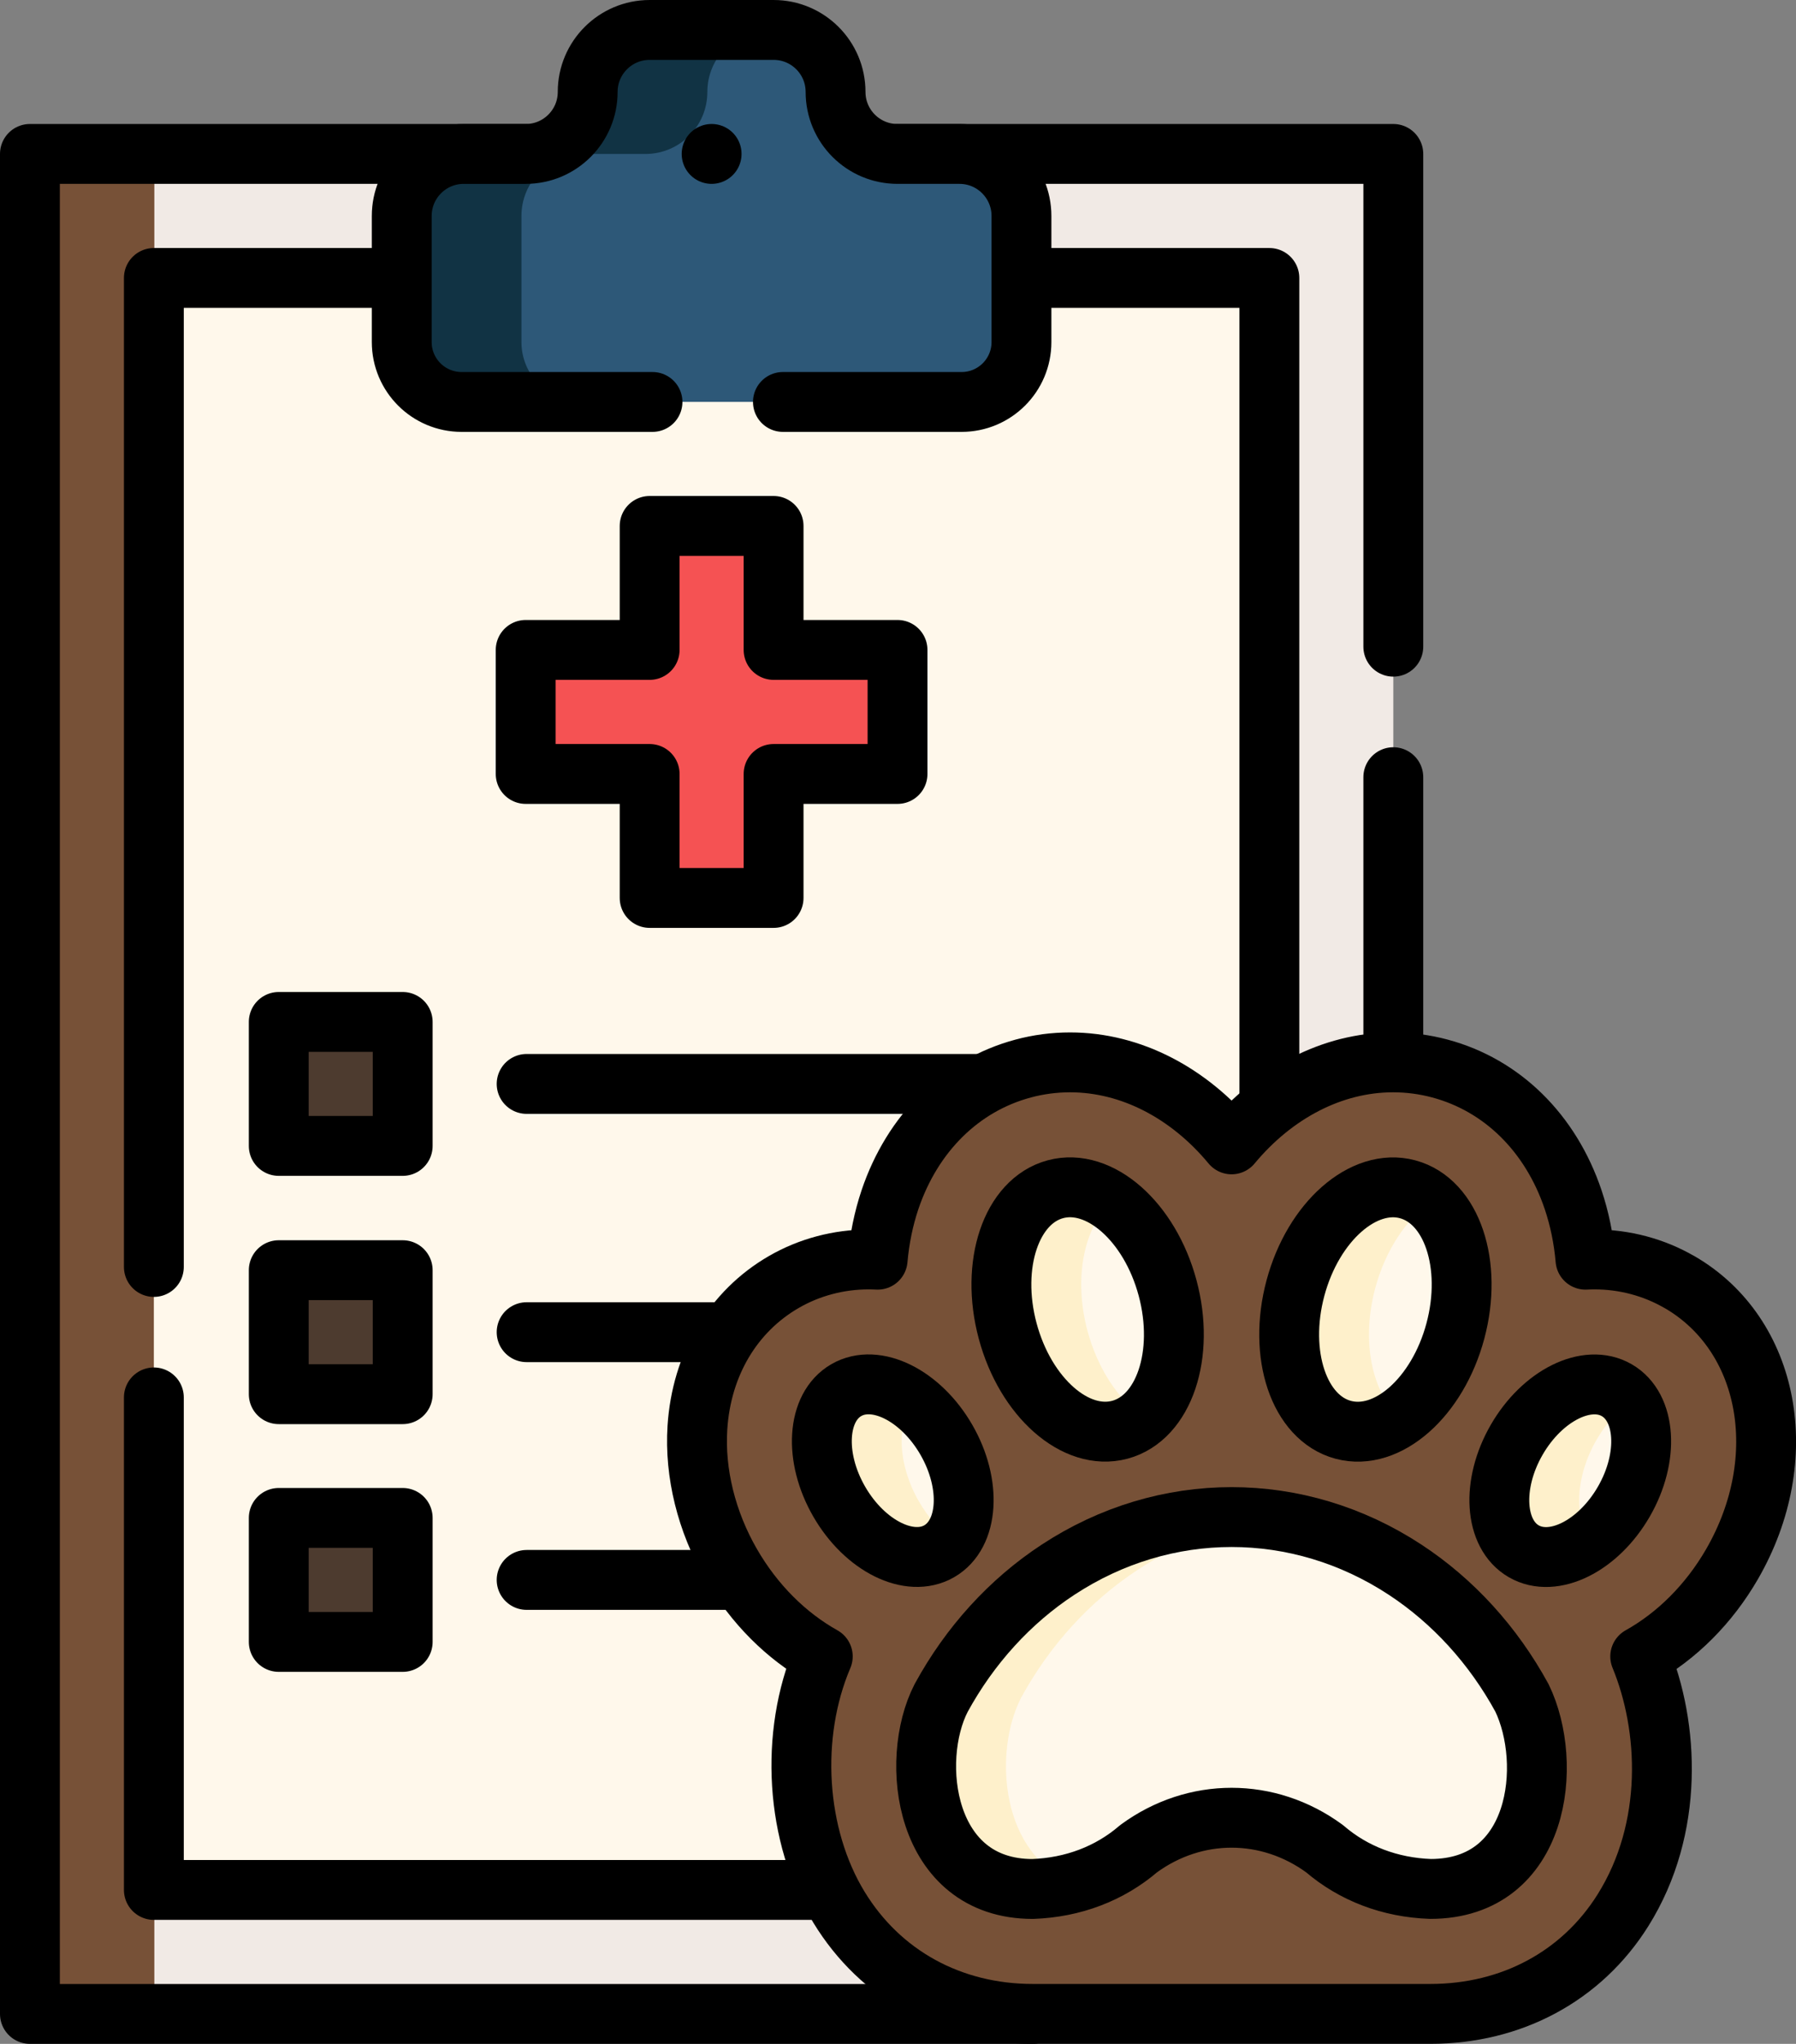
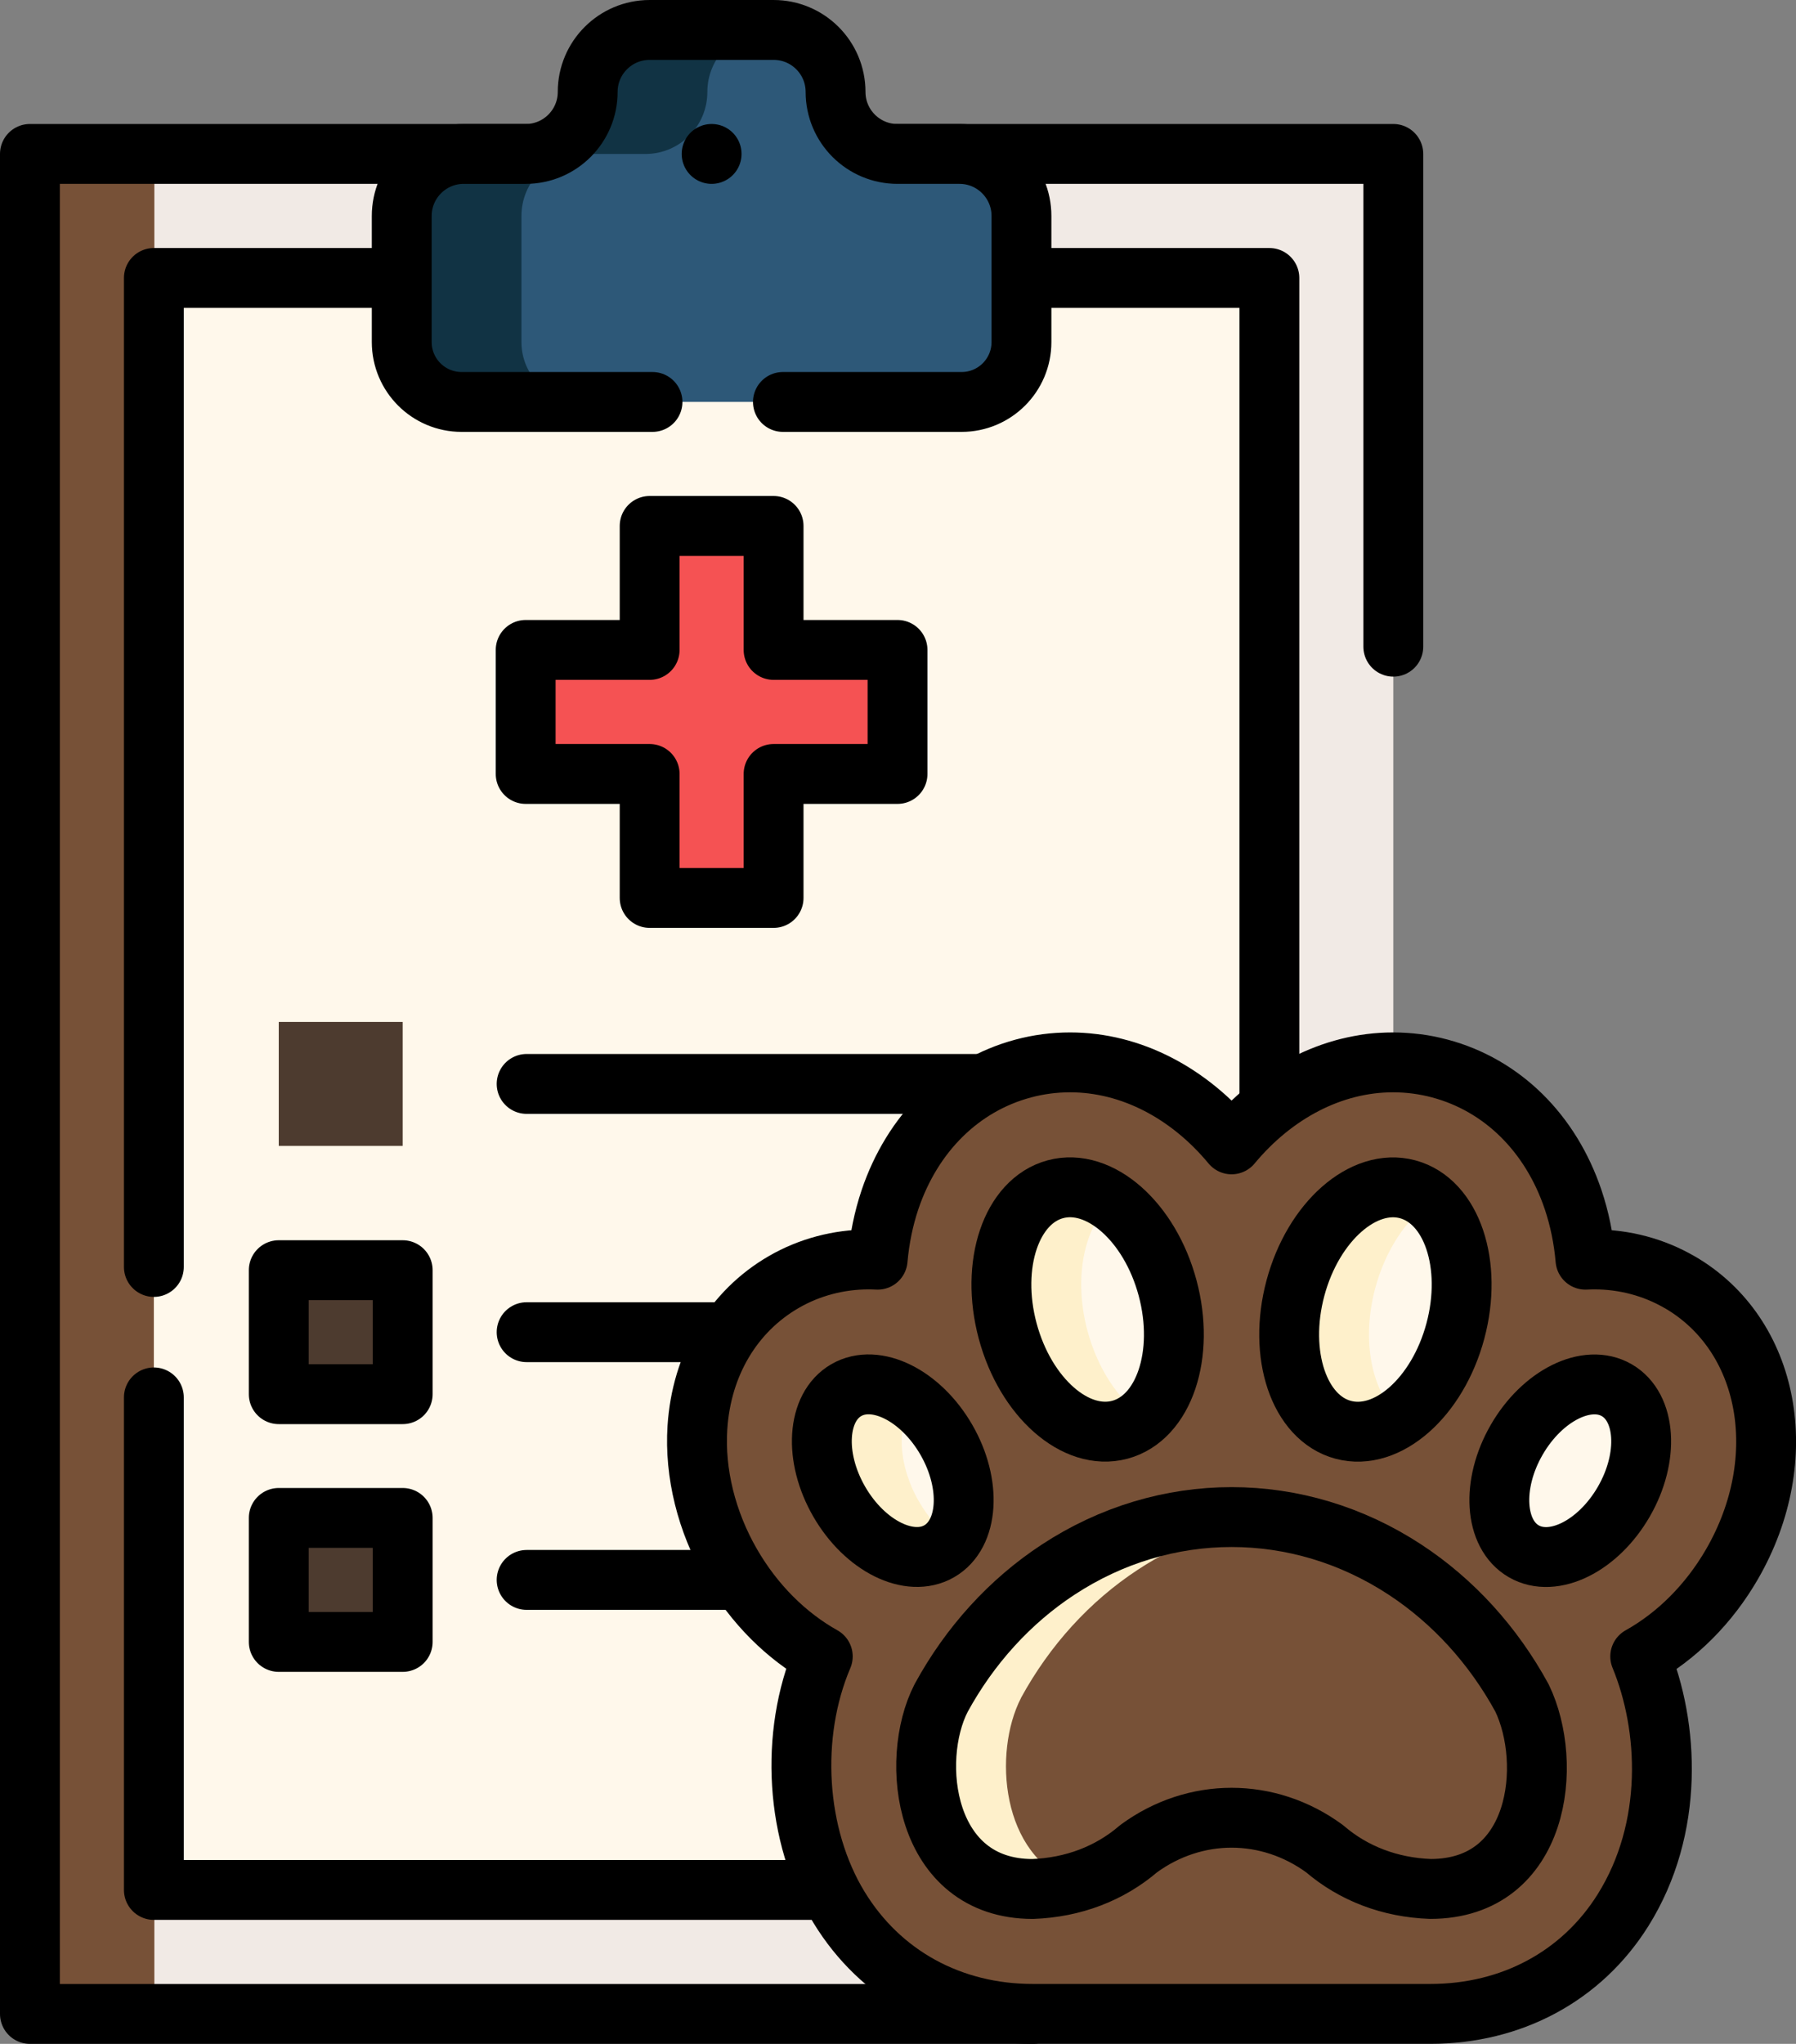
<svg xmlns="http://www.w3.org/2000/svg" id="Capa_1" data-name="Capa 1" viewBox="0 0 450.1 512">
  <rect x="0" y="0" width="450.1" height="512" fill="#808080" stroke="none" />
  <defs>
    <style>      .cls-1 {        fill: #134;      }      .cls-1, .cls-2, .cls-3, .cls-4, .cls-5, .cls-6, .cls-7, .cls-8 {        stroke-width: 0px;      }      .cls-2 {        fill: #2d5878;      }      .cls-3 {        fill: #f55253;      }      .cls-9 {        stroke-width: 15px;      }      .cls-9, .cls-10, .cls-11 {        fill: none;        stroke: #000;        stroke-linecap: round;        stroke-linejoin: round;      }      .cls-4 {        fill: #fff8eb;      }      .cls-10 {        stroke-width: 15px;      }      .cls-11 {        stroke-width: 15px;      }      .cls-5 {        fill: #4d3b2f;      }      .cls-6 {        fill: #fef0cb;      }      .cls-7 {        fill: #f1eae5;      }      .cls-8 {        fill: #775137;      }    </style>
  </defs>
  <rect class="cls-7" x="7.5" y="38.56" width="341.68" height="465.93" />
  <rect class="cls-8" x="7.5" y="38.56" width="31.18" height="465.93" />
  <rect class="cls-4" x="38.56" y="69.63" width="279.56" height="403.81" />
  <rect class="cls-5" x="69.86" y="256" width="31.06" height="31.06" />
  <rect class="cls-5" x="69.86" y="318.19" width="31.06" height="31.06" />
  <rect class="cls-5" x="69.86" y="380.25" width="31.06" height="31.06" />
  <line class="cls-11" x1="185.7" y1="395.78" x2="131.98" y2="395.78" />
  <polyline class="cls-11" points="131.75 38.56 116.21 38.56 7.5 38.56 7.5 504.5 258.8 504.5" />
-   <line class="cls-11" x1="349.18" y1="266.13" x2="349.18" y2="194.69" />
  <polyline class="cls-11" points="224.93 38.56 240.46 38.56 349.18 38.56 349.18 162" />
  <polyline class="cls-11" points="38.56 350.06 38.56 473.44 207.88 473.44" />
  <polyline class="cls-11" points="38.56 317.38 38.56 69.63 100.68 69.63" />
  <polyline class="cls-11" points="255.99 69.63 318.12 69.63 318.12 277.42" />
  <line class="cls-11" x1="246.67" y1="271.53" x2="131.98" y2="271.53" />
  <line class="cls-11" x1="182.81" y1="333.72" x2="131.98" y2="333.72" />
  <path class="cls-8" d="M420.84,321.14c-6.39-3.69-13.73-5.64-21.23-5.64-.76,0-1.52.02-2.27.06-.45-5.21-1.49-10.27-3.09-15.03-5.63-16.71-17.8-28.68-33.36-32.85-3.83-1.03-7.79-1.55-11.77-1.55-15.33,0-29.86,7.77-40.47,20.54-10.61-12.78-25.14-20.54-40.47-20.54-3.98,0-7.94.52-11.77,1.55-15.57,4.17-27.73,16.15-33.37,32.85-1.6,4.76-2.63,9.82-3.09,15.03-.76-.04-1.51-.06-2.27-.06-7.5,0-14.85,1.95-21.23,5.64-12.76,7.37-20.66,20.68-21.67,36.51-.72,11.36,2.27,23.5,8.44,34.17,5.81,10.06,13.86,18.02,22.98,23.12-8.38,19.68-6.88,44.9,4.07,62.85,10.35,16.97,28.04,26.7,48.54,26.7h99.69c20.31,0,37.9-9.46,48.24-25.96,12.9-20.57,11.56-46.06,4.32-63.58,9.13-5.1,17.2-13.07,23.02-23.14,15.31-26.51,9.5-57.56-13.23-70.68Z" />
  <path class="cls-2" d="M209.4,23.03h0c0-8.58-6.95-15.53-15.53-15.53h-31.06c-8.58,0-15.53,6.95-15.53,15.53h0c0,8.58-6.95,15.53-15.53,15.53h-15.53c-8.58,0-15.53,6.95-15.53,15.53v31.59c0,8.28,6.72,15,15,15h125.31c8.28,0,15-6.72,15-15v-31.59c0-8.58-6.95-15.53-15.53-15.53h-15.53c-8.58,0-15.53-6.95-15.53-15.53Z" />
  <path class="cls-1" d="M130.68,85.69v-31.59c0-8.58,6.95-15.53,15.53-15.53h15.53c8.58,0,15.53-6.95,15.53-15.53h0c0-8.58,6.95-15.53,15.53-15.53h-30c-8.58,0-15.53,6.95-15.53,15.53h0c0,8.58-6.95,15.53-15.53,15.53h-15.53c-8.58,0-15.53,6.95-15.53,15.53v31.59c0,8.28,6.72,15,15,15h30c-8.28,0-15-6.72-15-15Z" />
  <path class="cls-11" d="M196.21,100.69h44.78c8.29,0,15-6.72,15-15v-31.59c0-8.58-6.95-15.54-15.53-15.54h-15.53c-8.58,0-15.53-6.95-15.53-15.53s-6.95-15.53-15.53-15.53h-31.06c-8.58,0-15.53,6.96-15.53,15.53,0,4.29-1.74,8.17-4.55,10.98-2.81,2.81-6.7,4.55-10.98,4.55h-15.54c-8.57,0-15.53,6.96-15.53,15.54v31.59c0,8.28,6.72,15,15,15h47.84" />
  <polygon class="cls-3" points="224.93 162.81 193.87 162.81 193.87 131.75 162.81 131.75 162.81 162.81 131.74 162.81 131.74 193.88 162.81 193.88 162.81 224.94 193.87 224.94 193.87 193.88 224.93 193.88 224.93 162.81" />
  <polygon class="cls-11" points="224.93 162.81 193.87 162.81 193.87 131.75 162.81 131.75 162.81 162.81 131.74 162.81 131.74 193.88 162.81 193.88 162.81 224.94 193.87 224.94 193.87 193.88 224.93 193.88 224.93 162.81" />
-   <rect class="cls-11" x="69.86" y="256" width="31.06" height="31.06" />
  <rect class="cls-11" x="69.86" y="318.19" width="31.06" height="31.06" />
  <rect class="cls-11" x="69.86" y="380.25" width="31.06" height="31.06" />
  <path class="cls-11" d="M420.84,321.14c-6.39-3.69-13.73-5.64-21.23-5.64-.76,0-1.52.02-2.27.06-.45-5.21-1.49-10.27-3.09-15.03-5.63-16.71-17.8-28.68-33.36-32.85-3.83-1.03-7.79-1.55-11.77-1.55-15.33,0-29.86,7.77-40.47,20.54-10.61-12.78-25.14-20.54-40.47-20.54-3.98,0-7.94.52-11.77,1.55-15.57,4.17-27.73,16.15-33.37,32.85-1.6,4.76-2.63,9.82-3.09,15.03-.76-.04-1.51-.06-2.27-.06-7.5,0-14.85,1.95-21.23,5.64-12.76,7.37-20.66,20.68-21.67,36.51-.72,11.36,2.27,23.5,8.44,34.17,5.81,10.06,13.86,18.02,22.98,23.12-8.38,19.68-6.88,44.9,4.07,62.85,10.35,16.97,28.04,26.7,48.54,26.7h99.69c20.31,0,37.9-9.46,48.24-25.96,12.9-20.57,11.56-46.06,4.32-63.58,9.13-5.1,17.2-13.07,23.02-23.14,15.31-26.51,9.5-57.56-13.23-70.68Z" />
  <g>
    <g>
      <ellipse class="cls-4" cx="272.57" cy="328.04" rx="20.75" ry="31.19" transform="translate(-75.61 81.72) rotate(-15)" />
      <ellipse class="cls-4" cx="344.69" cy="328.04" rx="31.19" ry="20.75" transform="translate(-61.38 576.09) rotate(-75)" />
      <ellipse class="cls-4" cx="223.74" cy="368.41" rx="15.5" ry="23.3" transform="translate(-154.23 161.23) rotate(-30)" />
      <ellipse class="cls-4" cx="393.53" cy="368.43" rx="23.3" ry="15.5" transform="translate(-122.31 525.02) rotate(-60)" />
    </g>
-     <path class="cls-4" d="M258.8,473.2c10.14-.37,19.3-3.86,26.55-10.09,14.11-10.34,32.49-10.34,46.6,0,7.24,6.22,16.4,9.72,26.54,10.08,27.48,0,30.87-31.45,22.94-47.84-7.2-13.2-17.27-24.24-29.29-32.13h0c-26.79-17.58-60.19-17.58-86.98,0h0c-12.03,7.89-22.09,18.93-29.3,32.14-8.07,15.68-4.32,47.84,22.94,47.84Z" />
  </g>
  <g>
    <path class="cls-6" d="M272.54,333.41c-3.58-13.37-.83-26.25,6.13-32.34-4.5-3.15-9.47-4.42-14.16-3.16-11.07,2.97-16.43,18.86-11.97,35.49,4.46,16.64,17.05,27.72,28.11,24.75,2.18-.58,4.13-1.67,5.84-3.16-6.12-4.27-11.38-12.01-13.95-21.6Z" />
    <path class="cls-6" d="M344.66,322.67c2.57-9.58,7.83-17.32,13.95-21.6-1.7-1.49-3.66-2.57-5.84-3.16-11.07-2.97-23.66,8.12-28.11,24.75s.9,32.53,11.97,35.49c4.69,1.26,9.66-.01,14.16-3.16-6.96-6.09-9.71-18.97-6.13-32.34Z" />
    <path class="cls-6" d="M230.32,376.17c-5.34-9.24-5.7-19.42-1.43-25.07-5.64-4.28-12.01-5.62-16.79-2.86-7.41,4.28-8.21,16.78-1.77,27.93,6.43,11.14,17.66,16.71,25.07,12.43,1.26-.73,2.33-1.7,3.21-2.86-3.11-2.36-6-5.61-8.28-9.57Z" />
-     <path class="cls-6" d="M400.12,360.67c2.29-3.96,5.17-7.21,8.28-9.57-.88-1.16-1.95-2.13-3.21-2.86-7.41-4.28-18.64,1.28-25.07,12.43s-5.64,23.64,1.77,27.93c4.78,2.76,11.15,1.43,16.79-2.86-4.26-5.65-3.9-15.83,1.44-25.07Z" />
-     <path class="cls-6" d="M255.86,425.36c7.21-13.21,17.27-24.25,29.3-32.14h0c10.42-6.84,21.84-11.02,33.49-12.53-18.29-2.38-37.12,1.79-53.49,12.53h0c-12.03,7.89-22.09,18.93-29.3,32.14-8.07,15.68-4.32,47.84,22.95,47.84,3.61-.13,7.1-.66,10.42-1.56-18.47-6.62-20.37-32.65-13.36-46.27Z" />
+     <path class="cls-6" d="M255.86,425.36c7.21-13.21,17.27-24.25,29.3-32.14c10.42-6.84,21.84-11.02,33.49-12.53-18.29-2.38-37.12,1.79-53.49,12.53h0c-12.03,7.89-22.09,18.93-29.3,32.14-8.07,15.68-4.32,47.84,22.95,47.84,3.61-.13,7.1-.66,10.42-1.56-18.47-6.62-20.37-32.65-13.36-46.27Z" />
  </g>
  <g>
    <g>
      <ellipse class="cls-10" cx="272.57" cy="328.04" rx="20.75" ry="31.19" transform="translate(-75.61 81.72) rotate(-15)" />
      <ellipse class="cls-10" cx="344.69" cy="328.04" rx="31.19" ry="20.75" transform="translate(-61.38 576.09) rotate(-75)" />
      <ellipse class="cls-9" cx="223.74" cy="368.41" rx="15.5" ry="23.3" transform="translate(-154.23 161.23) rotate(-30)" />
      <ellipse class="cls-9" cx="393.53" cy="368.43" rx="23.3" ry="15.5" transform="translate(-122.31 525.02) rotate(-60)" />
    </g>
    <path class="cls-11" d="M258.8,473.2c10.14-.37,19.3-3.86,26.55-10.09,14.11-10.34,32.49-10.34,46.6,0,7.24,6.22,16.4,9.72,26.54,10.08,27.48,0,30.87-31.45,22.94-47.84-7.2-13.2-17.27-24.24-29.29-32.13h0c-26.79-17.58-60.19-17.58-86.98,0h0c-12.03,7.89-22.09,18.93-29.3,32.14-8.07,15.68-4.32,47.84,22.94,47.84Z" />
  </g>
  <line class="cls-11" x1="178.34" y1="38.56" x2="178.34" y2="38.56" />
</svg>